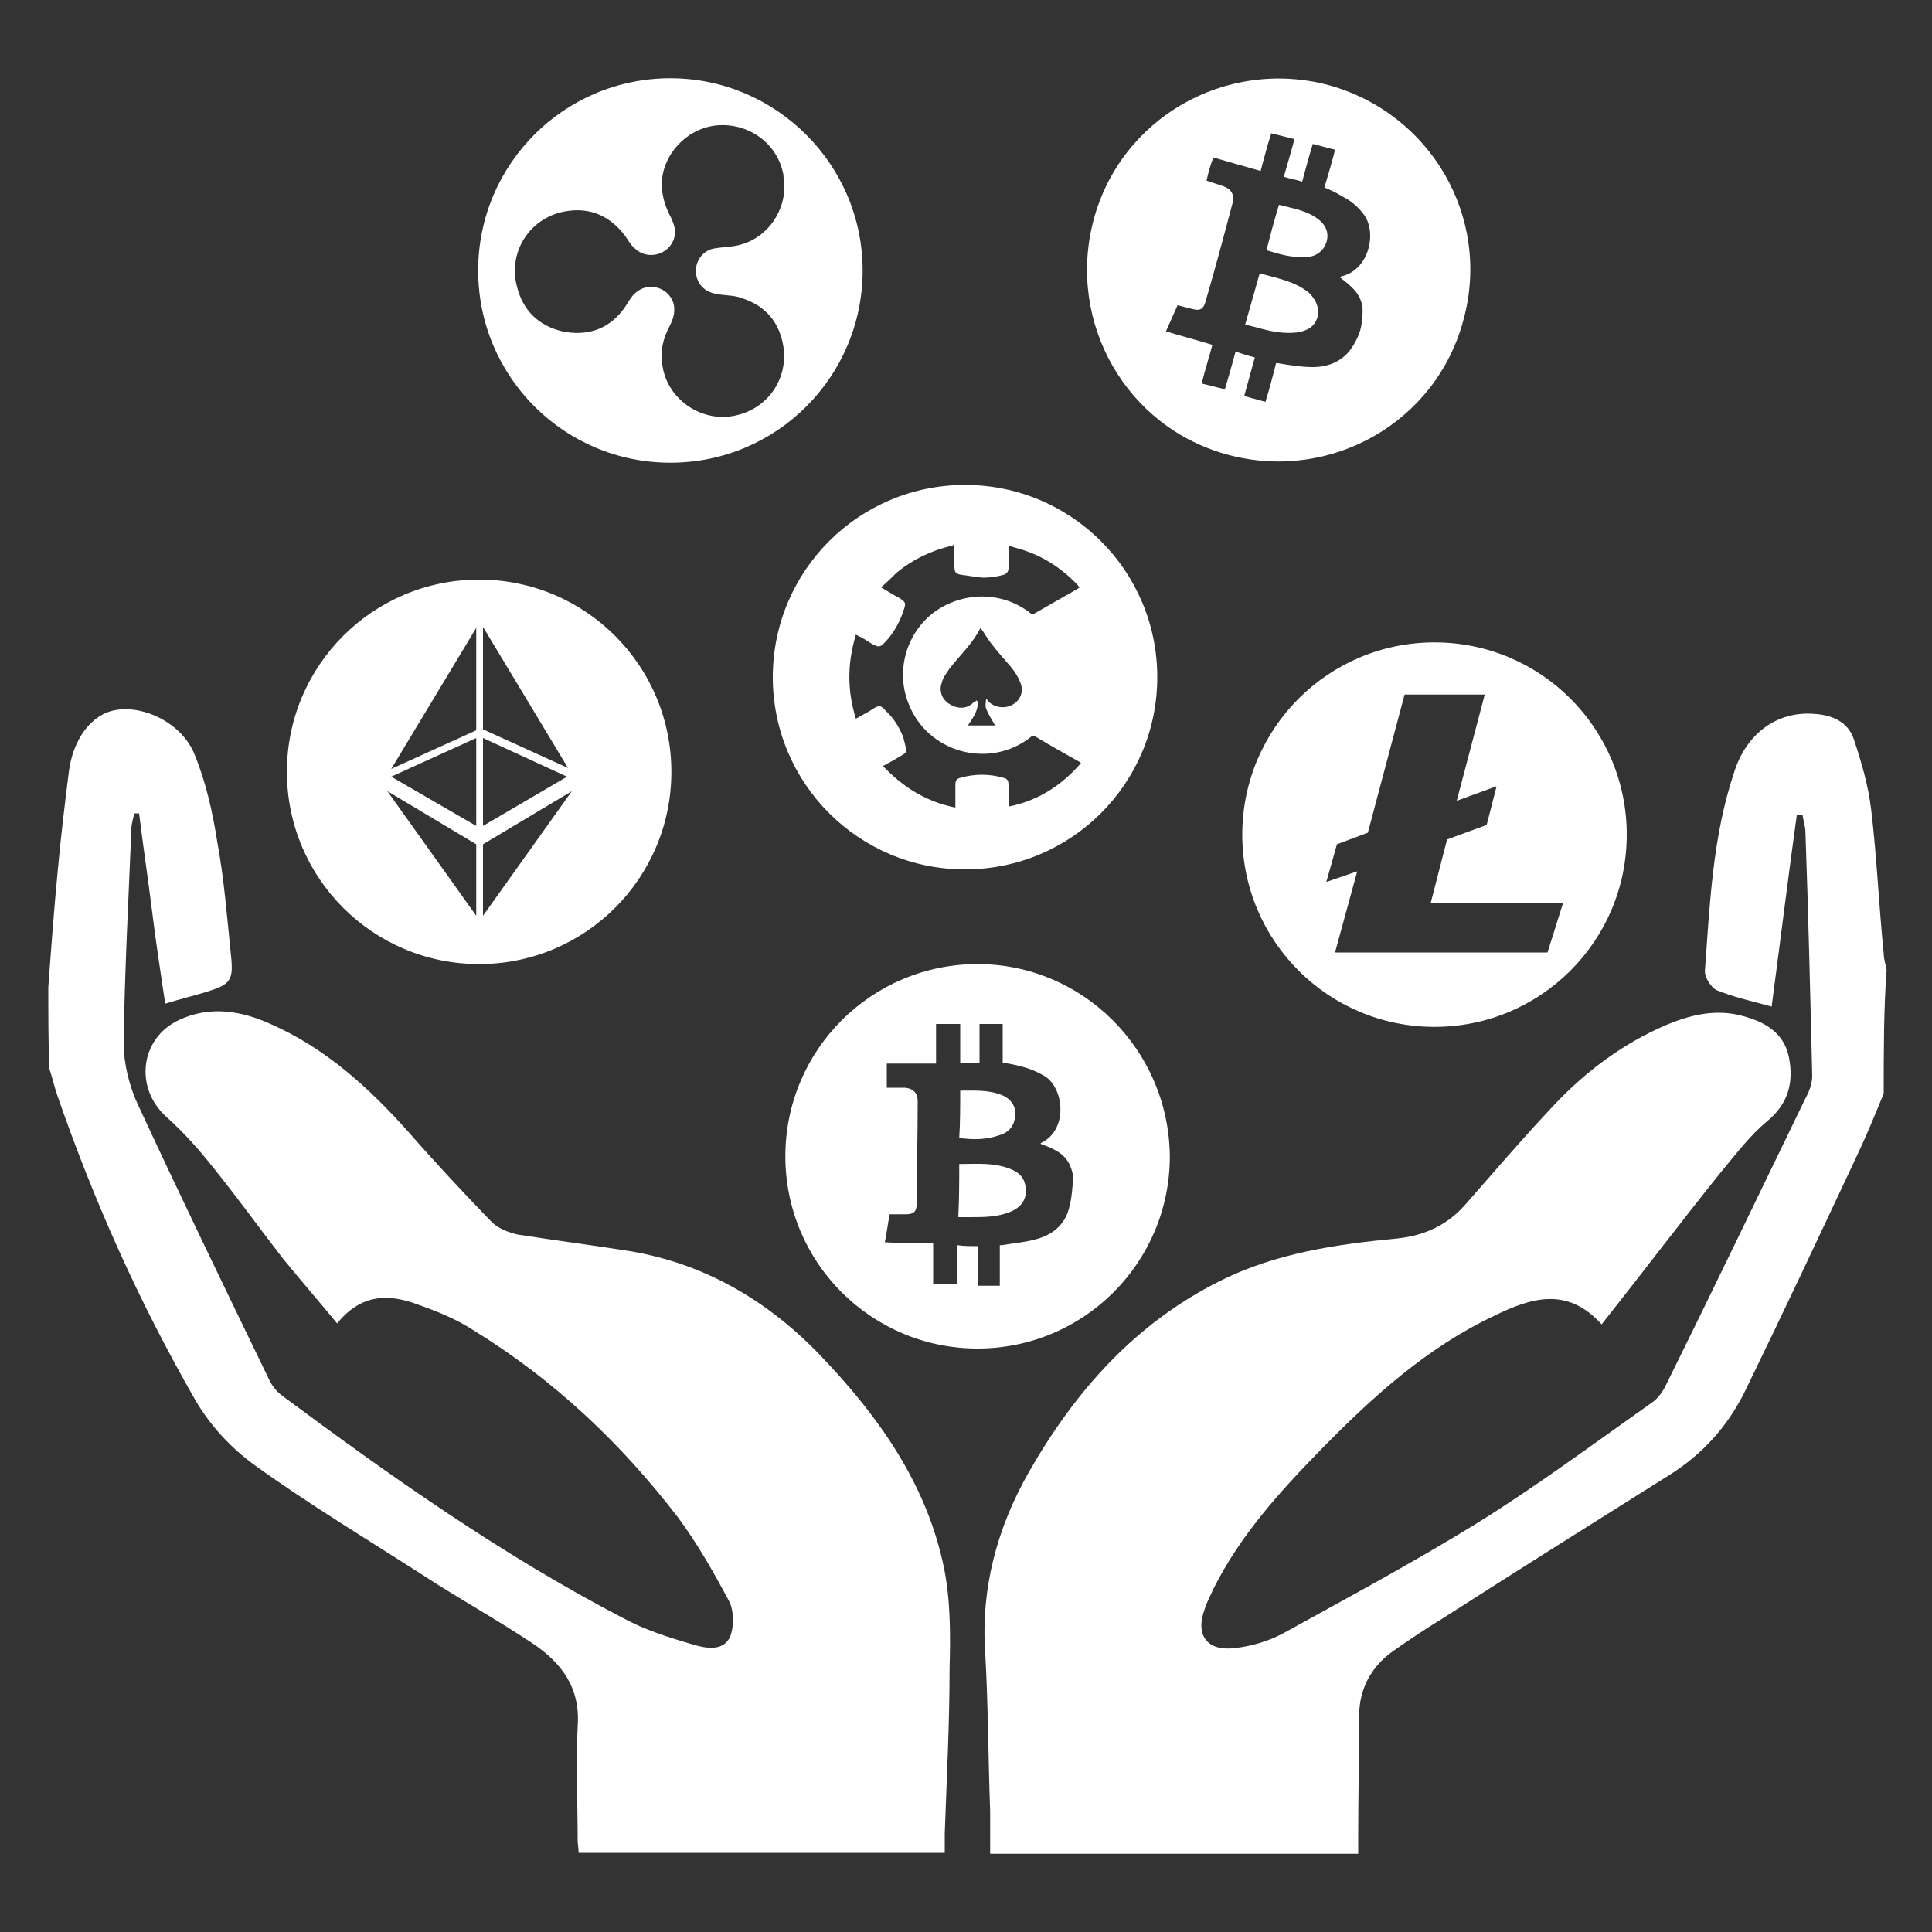
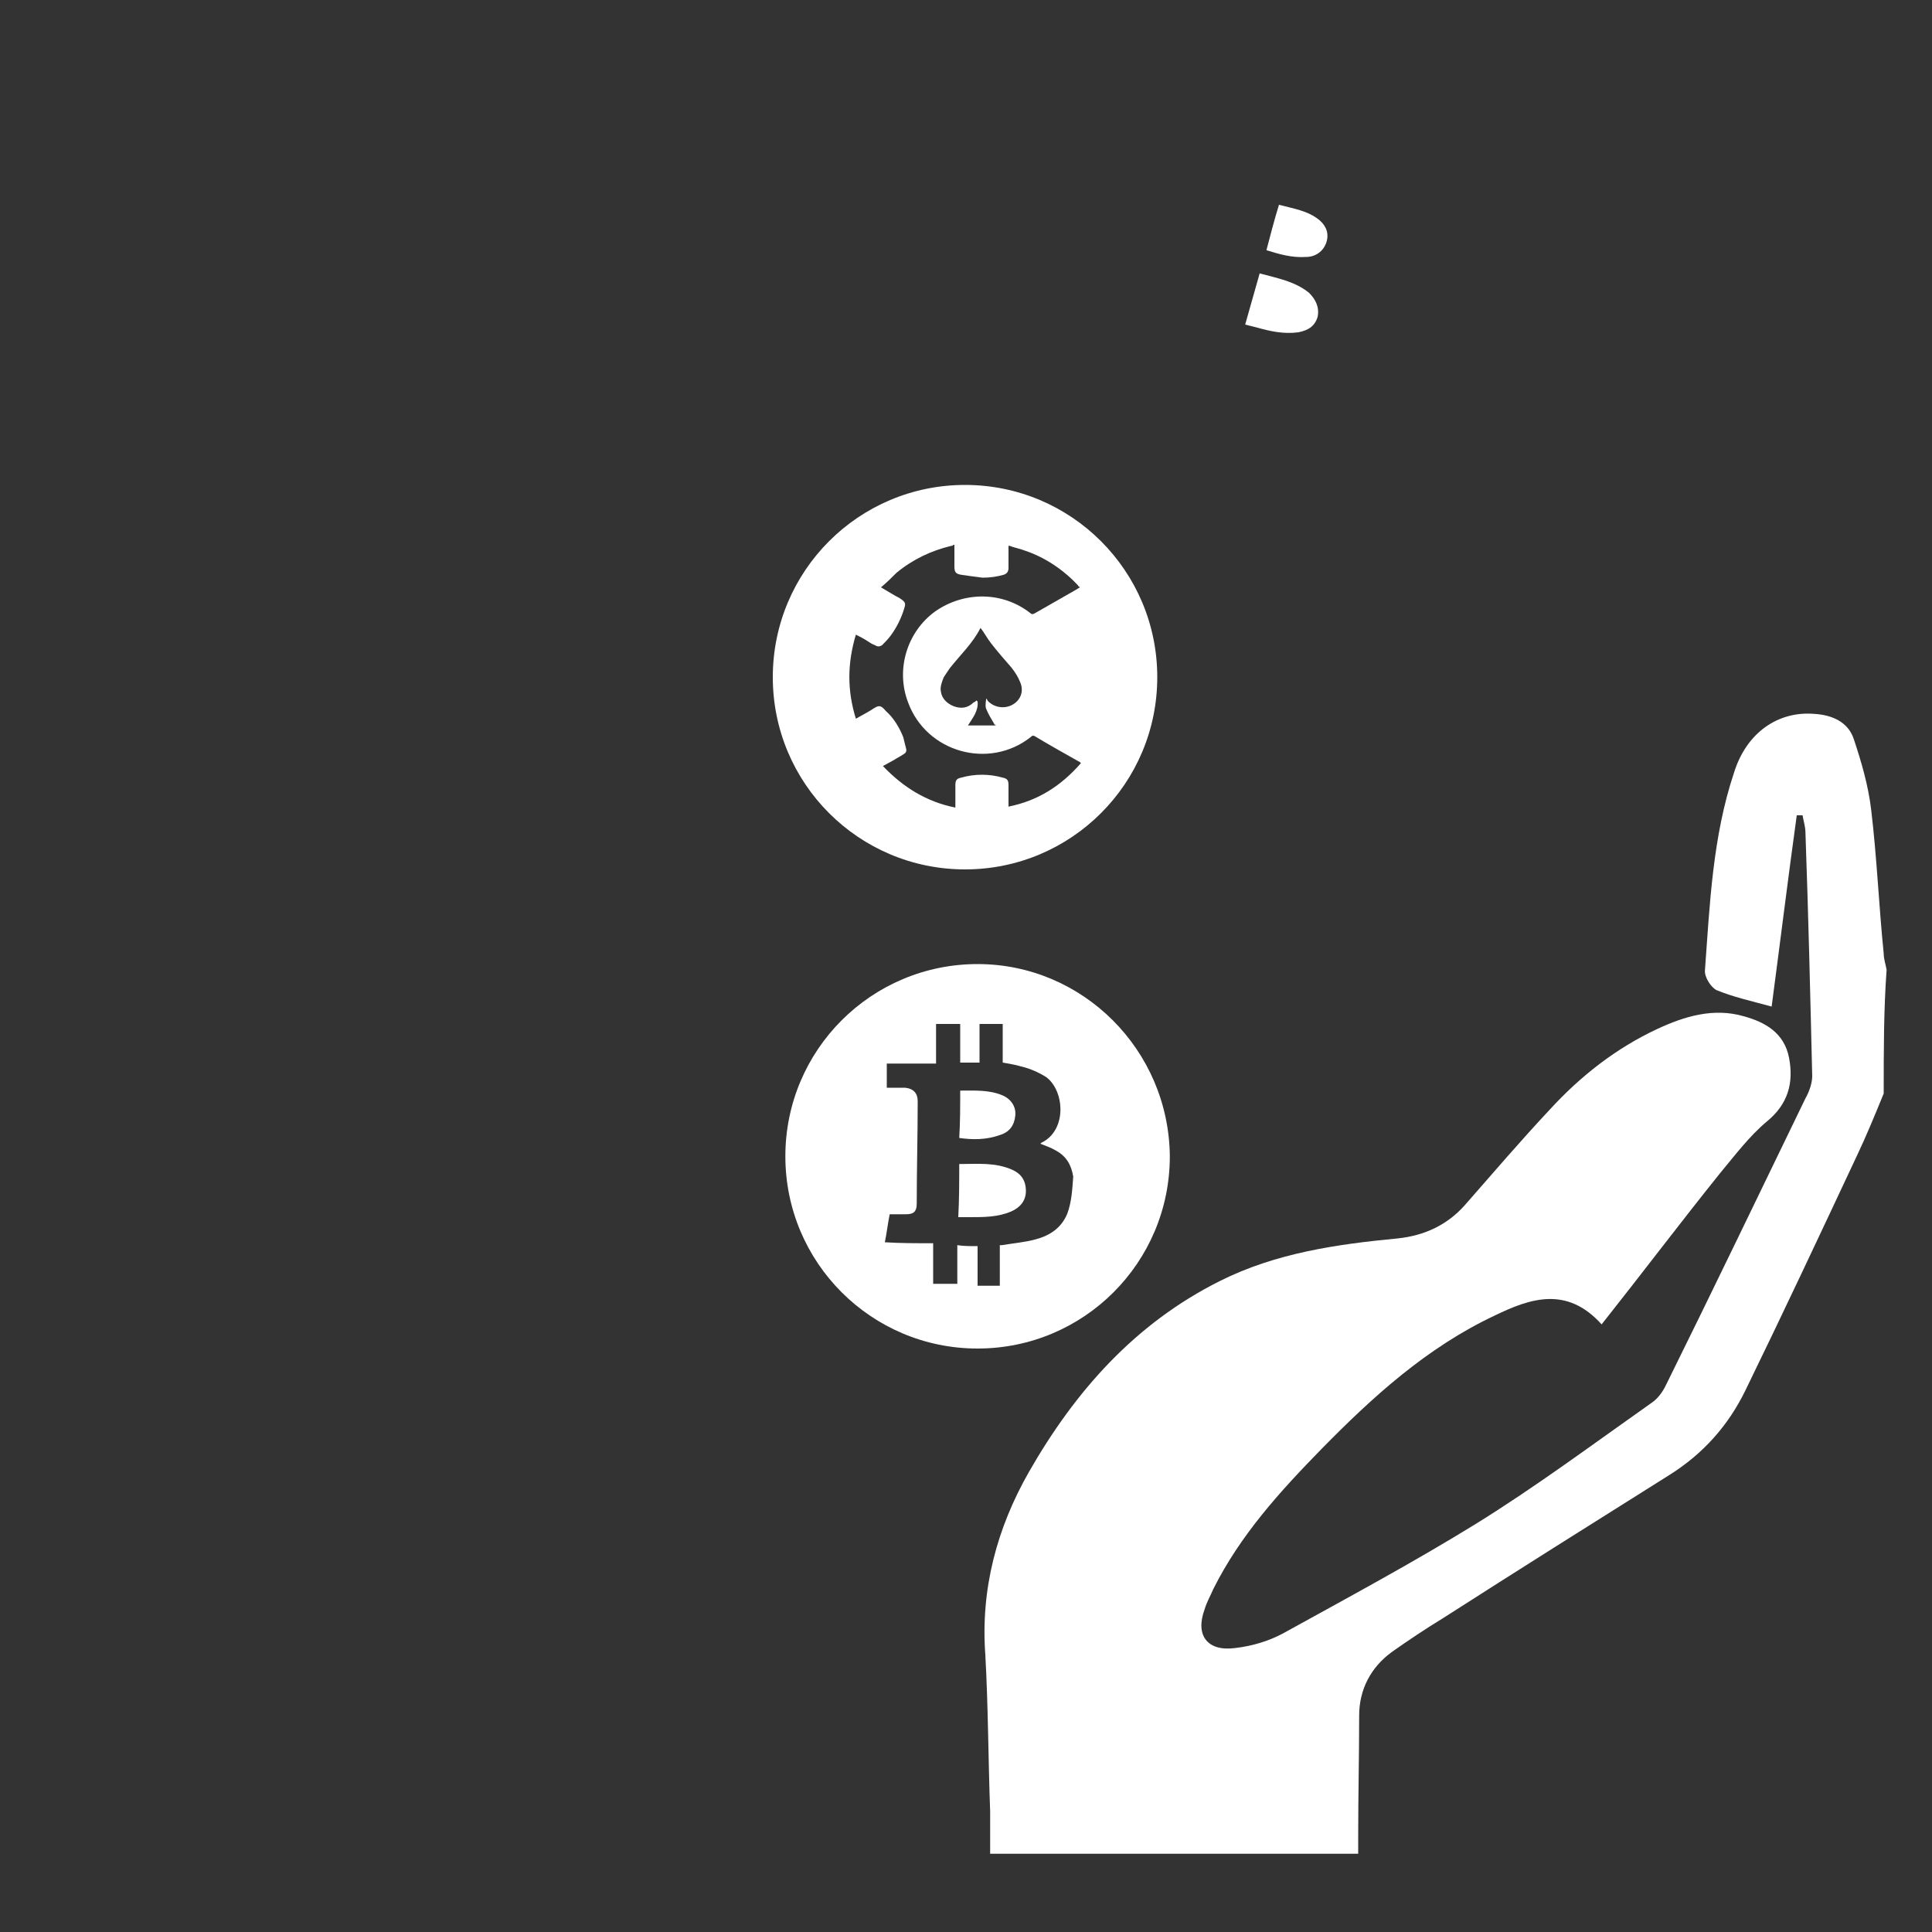
<svg xmlns="http://www.w3.org/2000/svg" version="1.1" id="Layer_1" x="0px" y="0px" viewBox="0 0 200 200" style="enable-background:new 0 0 200 200;" xml:space="preserve">
  <rect x="0" y="0" width="200" height="200" fill="#333333" stroke="none" />
  <style type="text/css">
	.st0{fill:#FFFFFF;}
</style>
  <g>
    <g>
-       <path class="st0" d="M5,102.2c0.3-4.1,0.6-8.2,1-12.3c0.3-3.3,0.7-6.6,1.1-9.8c0.4-3.6,2.4-6.2,4.9-6.6c3-0.5,6.8,1.4,8.1,4.5    c1.2,2.9,1.9,6,2.4,9.2c0.7,3.8,1,7.7,1.4,11.6c0.3,2.7,0,3.1-2.6,3.9c-1.3,0.4-2.6,0.7-4.2,1.2c-0.5-3.4-1-6.6-1.4-9.9    c-0.4-3.2-0.9-6.5-1.3-9.8c-0.2,0-0.3,0-0.5,0c-0.1,0.5-0.3,1.1-0.3,1.6c-0.3,7.4-0.7,14.8-0.8,22.2c0,2.1,0.6,4.5,1.5,6.4    c4.4,9.5,9,19,13.6,28.5c0.3,0.6,0.7,1.1,1.2,1.5c11.3,8.4,22.9,16.6,35.4,23.1c2.2,1.2,4.7,2,7.1,2.7c1.3,0.4,3.1,0.8,3.9-0.6    c0.5-1,0.5-2.8,0-3.8c-1.6-3-3.3-6-5.3-8.7c-5.9-7.7-12.9-14.3-21.2-19.4c-1.7-1.1-3.6-1.9-5.6-2.6c-3.1-1.2-6-1.2-8.5,1.9    c-1.9-2.3-3.8-4.5-5.6-6.7c-2.4-3.1-4.7-6.3-7.2-9.4c-1.5-1.9-3.1-3.7-4.9-5.3c-3.3-3-2.7-8.1,1.3-10c3.2-1.5,6.4-1,9.5,0.4    c5.7,2.5,10.2,6.6,14.3,11.2c2.8,3.2,5.7,6.3,8.6,9.3c0.7,0.7,1.8,1.1,2.7,1.3c3.8,0.6,7.7,1.1,11.5,1.7c7.9,1.3,14.5,5.2,20,11    c5.9,6.2,10.8,13.1,12.6,21.7c0.7,3.4,0.7,7,0.6,10.5c0,5.7-0.3,11.4-0.5,17.1c0,0.6,0,1.3,0,2c-12.7,0-25.2,0-37.9,0    c0-0.4-0.1-0.9-0.1-1.3c0-3.9-0.2-7.9,0-11.8c0.3-4-1.7-6.6-4.7-8.6c-3.6-2.4-7.4-4.5-11.1-6.9c-5.9-3.8-11.9-7.4-17.6-11.5    c-2.5-1.8-4.7-4.2-6.2-6.8c-5.8-10.1-10.5-20.6-14.3-31.6c-0.3-0.9-0.5-1.8-0.8-2.7C5,107.9,5,105,5,102.2z" />
      <path class="st0" d="M195,113.2c-0.9,2.2-1.8,4.4-2.8,6.5c-3.8,8.1-7.6,16.2-11.5,24.2c-1.8,3.7-4.4,6.6-7.9,8.8    c-7.8,4.9-15.6,9.8-23.4,14.8c-1.8,1.1-3.6,2.3-5.3,3.5c-2.2,1.6-3.4,3.9-3.4,6.6c0,4.1-0.1,8.2-0.1,12.4c0,0.6,0,1.2,0,1.9    c-12.7,0-25.2,0-38.1,0c0-1.5,0-3,0-4.4c-0.2-5.4-0.2-10.8-0.5-16.2c-0.5-6.8,1.2-13.1,4.5-18.9c4.8-8.4,11-15.4,19.8-19.8    c5.8-2.9,12.1-3.8,18.4-4.4c2.8-0.3,5.1-1.4,6.9-3.4c2.9-3.3,5.8-6.7,8.8-9.9c3.2-3.5,6.9-6.4,11.2-8.4c2.8-1.3,5.8-2.2,8.9-1.3    c2.2,0.6,4.2,1.7,4.7,4.3c0.5,2.6-0.1,4.8-2.3,6.6c-1.8,1.5-3.3,3.5-4.8,5.3c-4.1,5.1-8.1,10.4-12.3,15.7c-3.6-4-7.4-2.7-11.1-0.9    c-7,3.3-12.6,8.4-17.9,13.8c-4.3,4.4-8.4,8.9-11.2,14.5c-0.3,0.7-0.7,1.4-0.9,2.1c-1,2.7,0.3,4.4,3.2,4c1.7-0.2,3.4-0.7,4.9-1.5    c6.7-3.7,13.4-7.3,19.9-11.3c6.3-3.9,12.2-8.3,18.3-12.6c0.6-0.4,1.1-1.1,1.4-1.7c4.9-9.9,9.7-19.9,14.5-29.8    c0.4-0.7,0.7-1.6,0.7-2.3c-0.2-8.4-0.4-16.8-0.7-25.2c0-0.6-0.2-1.2-0.3-1.8c-0.2,0-0.4,0-0.6,0c-0.9,6.5-1.7,13-2.6,19.8    c-2.2-0.6-4-1-5.7-1.7c-0.6-0.3-1.3-1.4-1.2-2.1c0.5-6.9,0.8-13.8,3-20.4c1.3-4.2,4.6-6.4,8.3-6.1c1.8,0.1,3.5,0.8,4.1,2.6    c0.8,2.4,1.5,4.8,1.8,7.3c0.6,5,0.8,10,1.3,14.9c0,0.6,0.2,1.1,0.3,1.7C195,104.5,195,108.8,195,113.2z" />
    </g>
    <g>
      <path class="st0" d="M99.9,50.2c-11,0-19.9,8.9-19.9,19.9s8.9,19.9,19.9,19.9s19.9-8.9,19.9-19.9S110.9,50.2,99.9,50.2z     M104.4,83.5c0-0.3,0-0.5,0-0.7c0-0.5,0-1,0-1.5c0-0.5-0.1-0.7-0.6-0.8c-1.4-0.4-2.9-0.4-4.3,0c-0.5,0.1-0.6,0.3-0.6,0.8    c0,0.7,0,1.5,0,2.3c-3-0.6-5.4-2.1-7.5-4.3c0.4-0.2,0.7-0.4,1.1-0.6c0.3-0.2,0.7-0.4,1-0.6c0.2-0.1,0.4-0.3,0.3-0.6    c-0.1-0.4-0.2-0.8-0.3-1.2c-0.4-1-1-2-1.8-2.7C91.2,73,91,73,90.5,73.3c-0.6,0.4-1.2,0.7-1.9,1.1c-0.9-2.9-0.9-5.7,0-8.7    c0.4,0.2,0.8,0.4,1.1,0.6c0.3,0.2,0.6,0.4,0.9,0.5c0.3,0.2,0.5,0.1,0.7,0c0.3-0.3,0.6-0.6,0.9-1c0.6-0.8,1.1-1.8,1.4-2.8    c0.2-0.6,0.1-0.7-0.5-1.1c-0.6-0.3-1.2-0.7-1.9-1.1c0.6-0.5,1.1-1,1.6-1.5c1.7-1.4,3.6-2.3,5.7-2.8c0.1,0,0.1,0,0.2-0.1    c0,0,0,0,0.1,0c0,0.7,0,1.5,0,2.2c0,0.6,0.1,0.8,0.7,0.9c0.7,0.1,1.4,0.2,2.2,0.3c0.8,0,1.5-0.1,2.2-0.3c0.3-0.1,0.5-0.3,0.5-0.7    c0-0.8,0-1.6,0-2.3c0,0,0.1,0,0.1,0c0.5,0.2,1.1,0.3,1.6,0.5c2.1,0.7,4,2,5.5,3.6c0,0.1,0.1,0.1,0.2,0.2c-0.2,0.1-0.3,0.2-0.5,0.3    c-1.4,0.8-2.8,1.6-4.2,2.4c-0.2,0.1-0.3,0.1-0.4,0c-2.9-2.3-6.9-2.3-9.9-0.2c-2.9,2.1-4.1,6-2.8,9.4c1.9,5.2,8.4,7,12.7,3.6    c0.1-0.1,0.2-0.2,0.4-0.1c1.5,0.9,3.1,1.8,4.7,2.7c0,0,0,0,0.1,0.1C109.8,81.4,107.4,82.9,104.4,83.5z M102.1,73.4    c0.2,0.5,0.5,1,0.8,1.5c0,0.1,0.1,0.1,0.2,0.2c-1,0-1.9,0-2.9,0c0.5-0.8,1.1-1.5,1-2.5c0,0-0.1,0-0.1-0.1    c-0.1,0.1-0.2,0.2-0.3,0.2c-0.6,0.6-1.3,0.7-2.1,0.4c-0.7-0.3-1.2-0.8-1.3-1.5c-0.1-0.5,0.1-1,0.3-1.5c0.2-0.3,0.4-0.6,0.6-0.9    c1.1-1.4,2.4-2.6,3.2-4.2c0.4,0.5,0.7,1.1,1.1,1.6c0.7,0.9,1.4,1.7,2.1,2.5c0.4,0.5,0.7,1,0.9,1.5c0.4,0.9,0.1,1.8-0.7,2.3    c-0.8,0.5-1.9,0.4-2.6-0.3c-0.1-0.1-0.1-0.2-0.2-0.3C102,72.9,102,73.2,102.1,73.4z" />
    </g>
    <g>
-       <path class="st0" d="M49.6,60c-11,0-19.9,8.9-19.9,19.9s8.9,19.9,19.9,19.9s19.9-8.9,19.9-19.9S60.6,60,49.6,60z M49.3,94.8    l-9.2-12.9l9.2,5.5V94.8z M49.3,85.5l-8.8-5.1l8.8-4V85.5z M49.3,75.6l-8.8,4l8.8-14.6V75.6z M50,64.9l8.8,14.6l-8.8-4V64.9z     M50,76.4l8.7,4L50,85.5V76.4z M50,94.8v-7.4l9.2-5.5L50,94.8z" />
-     </g>
+       </g>
    <g>
      <path class="st0" d="M104.8,121.1c-1.8-0.8-3.6-0.6-5.5-0.6c0,1.8,0,3.6-0.1,5.5c0.4,0,0.8,0,1.2,0c1.5,0,2.9,0,4.3-0.6    c0.9-0.4,1.5-1.1,1.5-2.1C106.2,122.2,105.7,121.5,104.8,121.1z" />
      <path class="st0" d="M101.2,99.8c-11,0-19.9,8.9-19.9,19.9c0,11,8.9,19.9,19.9,19.9s19.9-8.9,19.9-19.9    C121,108.7,112.1,99.8,101.2,99.8z M110.5,125.6c-0.6,1.5-1.8,2.3-3.3,2.7c-1.1,0.3-2.3,0.4-3.5,0.6c-0.1,0-0.1,0-0.2,0    c0,1.2,0,2.8,0,4.2h-2.3V129c-0.8,0-1.4,0-2.1-0.1c0,1.2,0,4,0,4h-2.5c0-1.3,0-2.9,0-4.2c-1.7,0-3.4,0-5-0.1    c0.2-1,0.3-1.9,0.5-2.9c0.6,0,1.1,0,1.7,0c0.8,0,1.1-0.3,1.1-1.1c0-3.5,0.1-7.1,0.1-10.6c0-0.8-0.4-1.3-1.3-1.4    c-0.3,0-0.6,0-0.9,0c-0.3,0-0.6,0-1,0c0-0.9,0-1.6,0-2.5c1.7,0,3.4,0,5.1,0c0-1.2,0-2.8,0-4.1h2.5c0,1.3,0,2.9,0,4    c0.7,0,1.3,0,2,0c0-1.2,0-2.7,0-4h2.4c0,1.3,0,4,0,4s1.3,0.2,1.9,0.4c0.9,0.2,1.8,0.6,2.6,1.1c1.9,1.4,2.2,5.5-0.5,6.8    c0,0-0.1,0.1-0.1,0.1c0.5,0.2,1.1,0.4,1.6,0.7c1.1,0.6,1.6,1.5,1.8,2.7C111,123.3,110.9,124.5,110.5,125.6z" />
      <path class="st0" d="M103.5,117.5c1-0.3,1.5-1,1.6-2c0.1-0.9-0.4-1.7-1.3-2.1c-1.4-0.6-2.9-0.5-4.4-0.5c0,1.7,0,3.3-0.1,4.9    C100.7,118,102.1,118,103.5,117.5z" />
    </g>
    <g>
      <path class="st0" d="M135.5,30.3c-1.5-1.2-3.3-1.5-5.1-2c-0.5,1.8-1,3.5-1.5,5.3c0.4,0.1,0.8,0.2,1.2,0.3c1.4,0.4,2.8,0.7,4.3,0.5    c1-0.2,1.7-0.6,2-1.6C136.6,31.8,136.2,31,135.5,30.3z" />
-       <path class="st0" d="M137.5,8.8c-10.6-2.8-21.5,3.4-24.3,14c-2.8,10.6,3.4,21.5,14,24.3c10.6,2.8,21.5-3.4,24.3-14    C154.4,22.5,148.1,11.7,137.5,8.8z M139.8,36.2c-1,1.3-2.4,1.8-3.9,1.8c-1.2,0-2.4-0.2-3.6-0.4c-0.1,0-0.1,0-0.2,0    c-0.3,1.2-0.7,2.7-1.1,4l-2.2-0.6l1.1-4c-0.8-0.2-1.4-0.4-2-0.6c-0.3,1.2-1.1,3.9-1.1,3.9l-2.4-0.6c0.3-1.3,0.8-2.8,1.1-4    c-1.6-0.5-3.2-0.9-4.8-1.4c0.4-0.9,0.8-1.8,1.2-2.7c0.5,0.1,1.1,0.3,1.6,0.4c0.7,0.2,1.1,0,1.3-0.8c1-3.4,1.9-6.8,2.8-10.2    c0.2-0.8-0.1-1.4-0.9-1.7c-0.3-0.1-0.6-0.2-0.9-0.3c-0.3-0.1-0.6-0.2-0.9-0.3c0.2-0.9,0.4-1.6,0.7-2.4c1.7,0.5,3.2,0.9,4.9,1.4    c0.3-1.1,0.7-2.7,1.1-3.9l2.4,0.6c-0.3,1.2-0.8,2.8-1.1,3.9c0.6,0.2,1.3,0.3,1.9,0.5c0.3-1.1,0.7-2.6,1.1-3.9l2.3,0.6    c-0.3,1.3-1.1,3.9-1.1,3.9s1.2,0.5,1.8,0.9c0.8,0.4,1.6,1,2.2,1.8c1.5,1.8,0.7,5.8-2.2,6.5c0,0-0.1,0-0.2,0.1    c0.5,0.4,0.9,0.7,1.3,1.1c0.9,0.9,1.2,1.9,1,3.1C141,34.1,140.5,35.2,139.8,36.2z" />
      <path class="st0" d="M135.2,26.6c1,0,1.8-0.6,2.1-1.5c0.3-0.9,0-1.7-0.7-2.3c-1.2-1-2.7-1.2-4.2-1.6c-0.5,1.6-0.9,3.2-1.3,4.7    C132.4,26.3,133.7,26.7,135.2,26.6z" />
    </g>
    <g>
-       <path class="st0" d="M69.4,8.1c-11,0-19.9,8.9-19.9,19.9s8.9,19.9,19.9,19.9c11,0,19.9-8.9,19.9-19.9S80.3,8.1,69.4,8.1z     M72.6,29.6c0.5,0.6,1.2,0.8,2,0.9c0.8,0.1,1.6,0.1,2.3,0.4c2.4,0.8,3.8,2.5,4.2,5c0.5,3.4-1.7,6.4-4.9,7.1c-3.4,0.8-7-1.5-7.6-5    c-0.3-1.5,0-2.9,0.7-4.2c0.3-0.6,0.5-1.1,0.5-1.8c0-1-0.7-1.9-1.7-2.2c-0.9-0.3-1.9,0-2.6,0.8c-0.4,0.5-0.7,1.1-1.1,1.6    c-1.6,2-3.8,2.6-6.2,2.1c-2.5-0.6-4.1-2.2-4.7-4.7c-0.9-3.5,1.3-7,4.9-7.7c2.6-0.5,4.7,0.4,6.3,2.5c0.3,0.4,0.6,1,1,1.3    c1.3,1.3,3.6,0.7,4.1-1.1c0.2-0.7,0-1.3-0.3-2c-0.6-1.1-1-2.3-1-3.6c0.1-3,2.5-5.6,5.5-6c3.4-0.4,6.5,1.8,7.1,5.1    c0,0.4,0.1,0.8,0.1,1.2c0,3-2.2,5.8-5.4,6.2c-0.6,0.1-1.2,0.1-1.7,0.2C72.2,25.9,71.4,28.2,72.6,29.6z" />
-     </g>
+       </g>
    <g>
-       <path class="st0" d="M148.5,66.5c-11,0-19.9,8.9-19.9,19.9s8.9,19.9,19.9,19.9c11,0,19.9-8.9,19.9-19.9S159.5,66.5,148.5,66.5z     M160.2,98.6h-22l2.3-8.4l-3.2,1.1l1.1-3.9l3.2-1.2l3.8-14.3h8.3l-2.9,11l4.1-1.5l0,0.1l-1,3.9l-4.1,1.5l-1.7,6.6h13.7L160.2,98.6    z" />
-     </g>
+       </g>
  </g>
</svg>